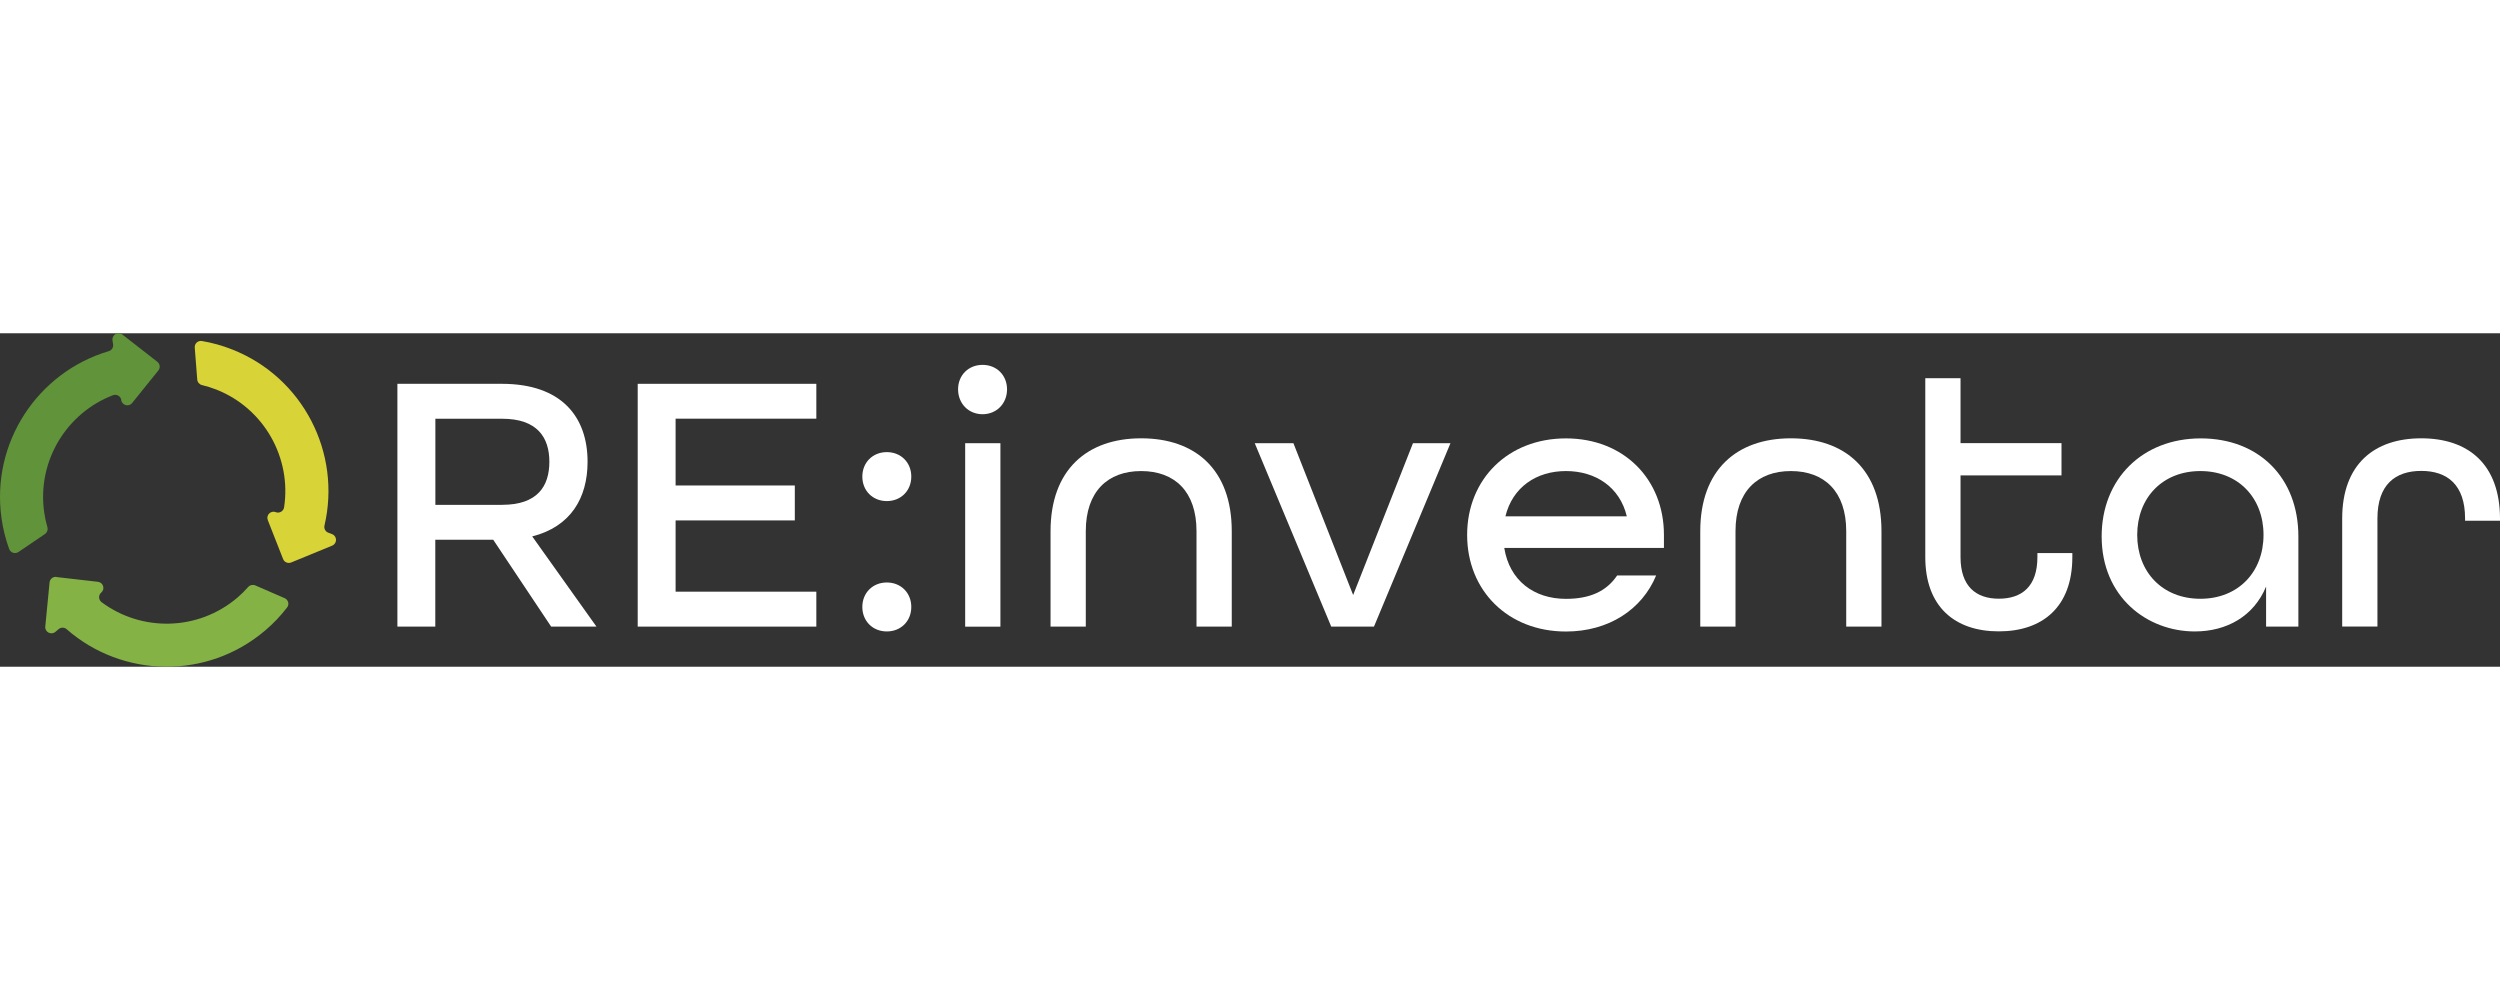
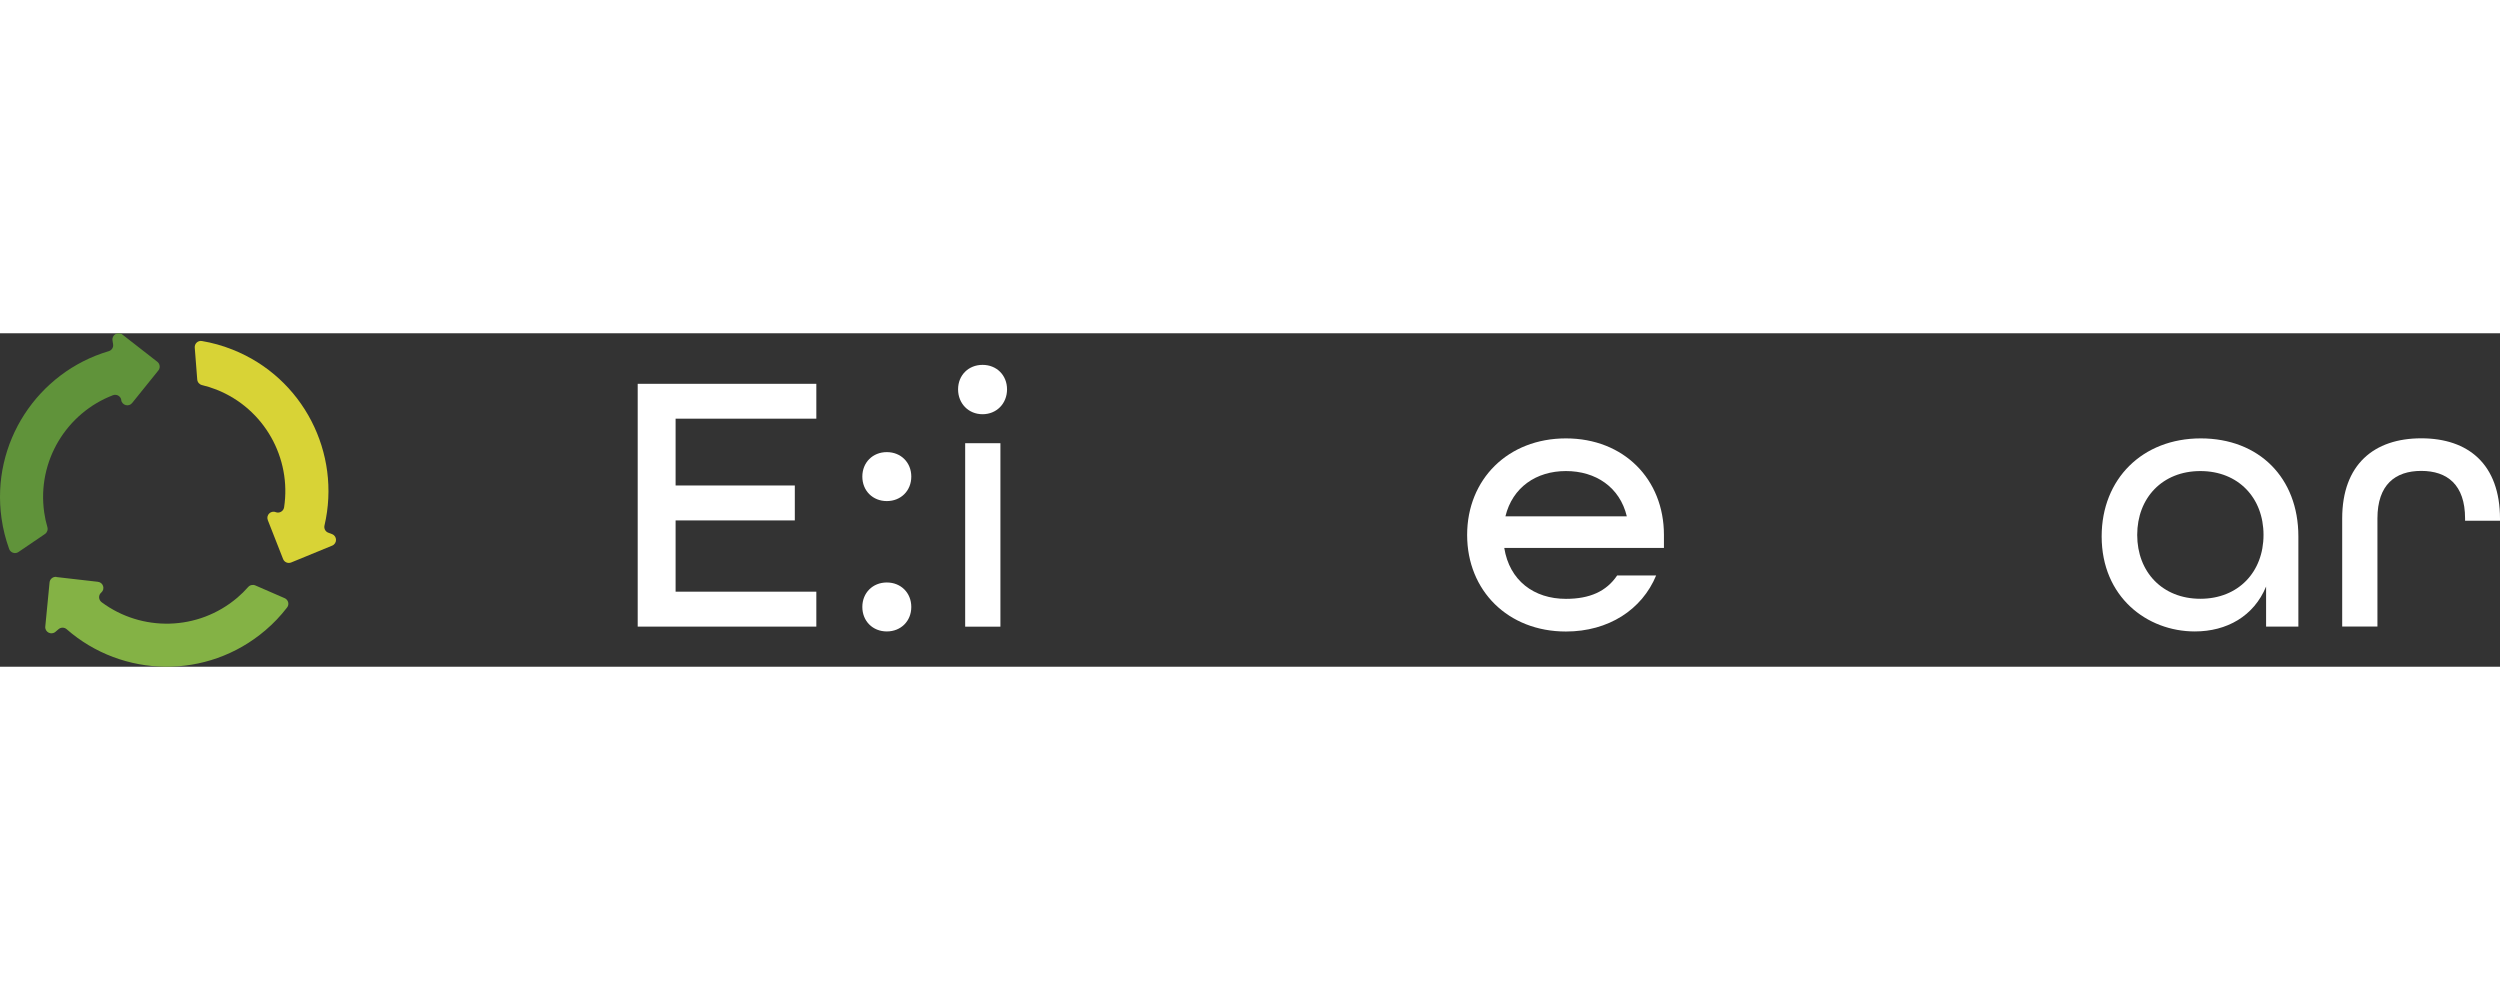
<svg xmlns="http://www.w3.org/2000/svg" id="Layer_1" data-name="Layer 1" viewBox="0 0 320.639 42.769" version="1.1" width="150mm" height="60mm">
  <rect x="0" y="0" width="320.639" height="42.769" fill="#333333" stroke="none" />
  <defs id="defs1">
    <style id="style1">
      .cls-1 {
        fill: #d8d336;
      }

      .cls-1, .cls-2, .cls-3 {
        stroke-width: 0px;
      }

      .cls-2 {
        fill: #84b245;
      }

      .cls-3 {
        fill: #60933a;
      }
    </style>
  </defs>
  <path class="cls-3" d="m 15.557,8.566 v 0 c -0.07,-0.5 -0.6,-0.8 -1.07,-0.62 -5.95,2.28 -9.75,8.44 -8.82,15.02 0.09,0.65 0.23,1.28 0.41,1.9 0.1,0.33 -0.03,0.69 -0.31,0.88 l -3.4,2.31 c -0.42,0.29 -1.01,0.1 -1.19,-0.38 -0.45,-1.25 -0.79,-2.56 -0.98,-3.93 C -1.183,14.046 4.827,4.996 13.947,2.296 c 0.38,-0.11 0.62,-0.48 0.56,-0.87 l -0.08,-0.52 c -0.1,-0.71 0.71,-1.17 1.27,-0.74 l 4.48,3.49 c 0.35,0.27 0.41,0.78 0.13,1.12 l -3.36,4.17 c -0.43,0.54 -1.3,0.3 -1.4,-0.38" id="path1" />
  <path class="cls-1" d="m 42.107,25.576 0.49,0.19 c 0.66,0.26 0.67,1.19 0.01,1.47 l -5.26,2.16 c -0.41,0.17 -0.88,-0.03 -1.04,-0.44 l -1.96,-4.99 c -0.25,-0.64 0.38,-1.28 1.02,-1.02 0.47,0.18 0.99,-0.12 1.07,-0.62 0.96,-6.3 -2.51,-12.65 -8.68,-15.1 -0.61,-0.24 -1.23,-0.43 -1.85,-0.58 -0.33,-0.08 -0.58,-0.36 -0.61,-0.71 l -0.32,-4.1 c -0.04,-0.51 0.41,-0.93 0.92,-0.84 1.31,0.22 2.62,0.58 3.9,1.09 9.11,3.6 13.99,13.31 11.82,22.57 -0.09,0.38 0.11,0.78 0.48,0.92" id="path2" />
  <path class="cls-2" d="m 7.237,31.266 5.32,0.61 c 0.69,0.08 0.95,0.94 0.43,1.38 -0.39,0.33 -0.36,0.93 0.05,1.24 5.11,3.8 12.35,3.72 17.41,-0.59 0.5,-0.43 0.96,-0.88 1.38,-1.36 0.23,-0.26 0.6,-0.34 0.91,-0.21 l 3.77,1.64 c 0.47,0.2 0.63,0.8 0.31,1.2 -0.81,1.05 -1.74,2.04 -2.79,2.93 -7.46,6.36 -18.32,6.12 -25.48,-0.15 -0.3,-0.26 -0.74,-0.26 -1.04,0 l -0.4,0.34 c -0.54,0.46 -1.37,0.03 -1.3,-0.68 l 0.55,-5.66 c 0.04,-0.44 0.44,-0.76 0.88,-0.71" id="path3" />
  <g id="layer3" style="display:inline;fill:#ffffff">
    <g id="g9" transform="translate(39.849,-2.027)" style="display:inline;fill:#ffffff">
-       <path class="cls-2" d="m 24.56,24.03 c 4.52,0 6.05,-2.38 6.05,-5.52 0,-3.14 -1.57,-5.52 -6.05,-5.52 h -8.57 v 11.05 h 8.57 z M 11.13,8.51 h 13.38 c 7.67,0 11,4.24 11,10 0,4.67 -2.19,8.33 -7.1,9.57 l 8.24,11.57 H 30.84 L 23.41,28.51 H 15.98 V 39.65 H 11.12 V 8.51 Z" id="path1-7" style="fill:#ffffff;stroke-width:0px" />
      <polygon class="cls-2" points="41.94,8.51 64.85,8.51 64.85,12.98 46.8,12.98 46.8,21.55 62.09,21.55 62.09,26.03 46.8,26.03 46.8,35.17 64.85,35.17 64.85,39.65 41.94,39.65 " id="polygon1" style="fill:#ffffff;stroke-width:0px" />
      <path class="cls-2" d="m 70.75,37.13 c 0,-1.81 1.33,-3.14 3.14,-3.14 1.81,0 3.14,1.33 3.14,3.14 0,1.81 -1.33,3.14 -3.14,3.14 -1.81,0 -3.14,-1.33 -3.14,-3.14 m 0,-16.72 c 0,-1.81 1.33,-3.14 3.14,-3.14 1.81,0 3.14,1.33 3.14,3.14 0,1.81 -1.33,3.14 -3.14,3.14 -1.81,0 -3.14,-1.33 -3.14,-3.14" id="path2-5" style="fill:#ffffff;stroke-width:0px" />
      <path class="cls-2" d="m 83.94,16.13 h 4.52 V 39.66 H 83.94 Z M 83.03,9.22 c 0,-1.81 1.33,-3.14 3.14,-3.14 1.81,0 3.14,1.33 3.14,3.14 0,1.81 -1.33,3.19 -3.14,3.19 -1.81,0 -3.14,-1.38 -3.14,-3.19" id="path3-3" style="fill:#ffffff;stroke-width:0px" />
-       <path class="cls-2" d="m 94.89,27.41 c 0,-7.86 4.67,-11.91 11.62,-11.91 6.95,0 11.62,4 11.62,11.91 v 12.24 h -4.52 V 27.41 c 0,-5.1 -2.81,-7.71 -7.1,-7.71 -4.29,0 -7.1,2.62 -7.1,7.71 v 12.24 h -4.52 z" id="path4" style="fill:#ffffff;stroke-width:0px" />
-       <polygon class="cls-2" points="141.37,16.13 146.18,16.13 136.37,39.65 130.89,39.65 121.08,16.13 126.04,16.13 133.7,35.6 " id="polygon4" style="fill:#ffffff;stroke-width:0px" />
      <path class="cls-2" d="m 168.8,25.51 c -0.9,-3.76 -4,-5.81 -7.81,-5.81 -3.81,0 -6.86,2.09 -7.76,5.81 z m -20.48,2.38 c 0,-7.14 5.24,-12.38 12.67,-12.38 7.43,0 12.57,5.24 12.57,12.38 v 1.67 h -20.48 c 0.67,4.19 3.81,6.53 7.91,6.53 3.05,0 5.19,-0.95 6.57,-3 h 5 c -1.81,4.38 -6.1,7.19 -11.57,7.19 -7.43,0 -12.67,-5.24 -12.67,-12.38" id="path5" style="fill:#ffffff;stroke-width:0px" />
-       <path class="cls-2" d="m 178.22,27.41 c 0,-7.86 4.67,-11.91 11.62,-11.91 6.95,0 11.62,4 11.62,11.91 v 12.24 h -4.52 V 27.41 c 0,-5.1 -2.81,-7.71 -7.1,-7.71 -4.29,0 -7.1,2.62 -7.1,7.71 v 12.24 h -4.52 z" id="path6" style="fill:#ffffff;stroke-width:0px" />
-       <path class="cls-2" d="M 207.08,30.75 V 7.79 h 4.52 v 8.33 h 12.95 v 4.14 H 211.6 v 10.48 c 0,3.71 1.95,5.33 4.91,5.33 2.96,0 4.95,-1.57 4.95,-5.33 v -0.52 h 4.48 v 0.52 c 0,6.38 -3.81,9.52 -9.43,9.52 -5.62,0 -9.43,-3.14 -9.43,-9.52" id="path7" style="fill:#ffffff;stroke-width:0px" />
      <path class="cls-2" d="m 250.46,27.89 c 0,-4.76 -3.24,-8.19 -8.1,-8.19 -4.86,0 -8.1,3.43 -8.1,8.19 0,4.76 3.24,8.19 8.1,8.19 4.86,0 8.1,-3.43 8.1,-8.19 m -20.76,0.19 c 0,-7.38 5.24,-12.57 12.71,-12.57 7.47,0 12.52,5.05 12.52,12.57 v 11.57 h -4.14 v -5.14 c -1.57,3.81 -5.05,5.76 -9.14,5.76 -6.14,0 -11.95,-4.43 -11.95,-12.19" id="path8" style="fill:#ffffff;stroke-width:0px" />
      <path class="cls-2" d="m 260.55,25.79 c 0,-6.95 4.1,-10.29 10.14,-10.29 6.04,0 10.1,3.33 10.1,10.33 v 0.24 h -4.48 v -0.29 c 0,-4.33 -2.29,-6.1 -5.62,-6.1 -3.33,0 -5.62,1.76 -5.62,6.1 v 13.86 h -4.52 V 25.78 Z" id="path9" style="fill:#ffffff;stroke-width:0px" />
    </g>
  </g>
</svg>